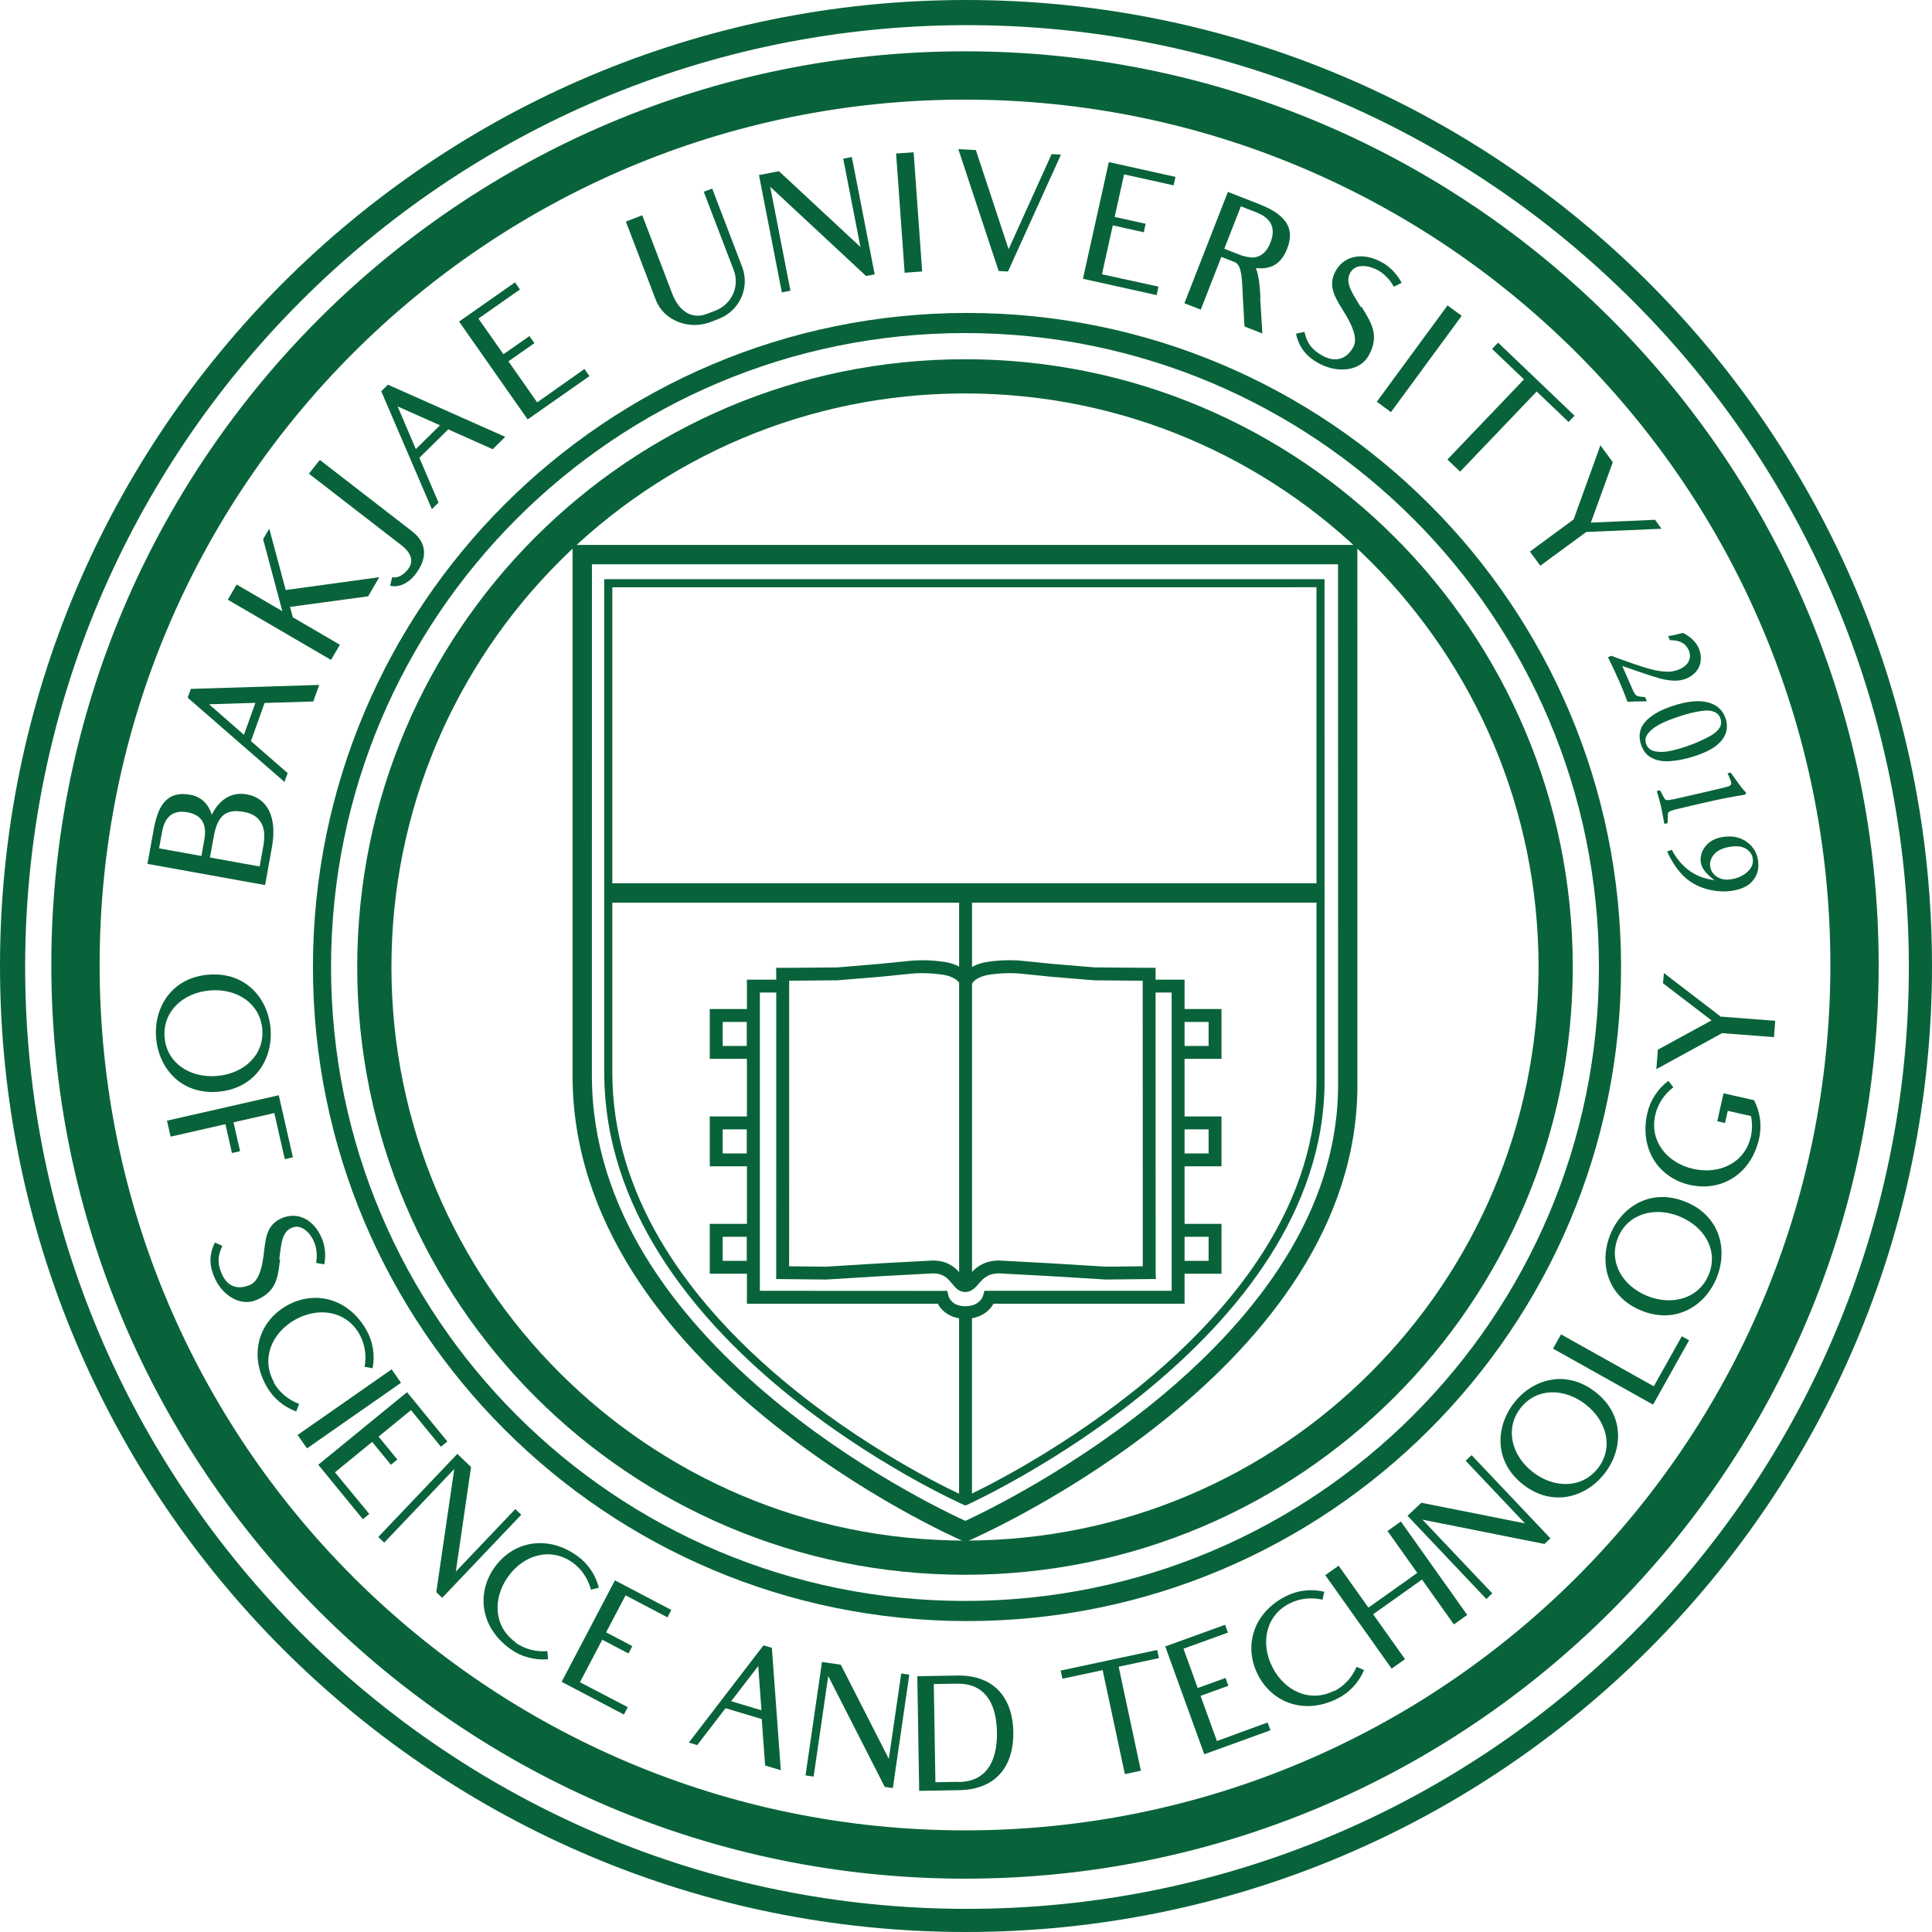
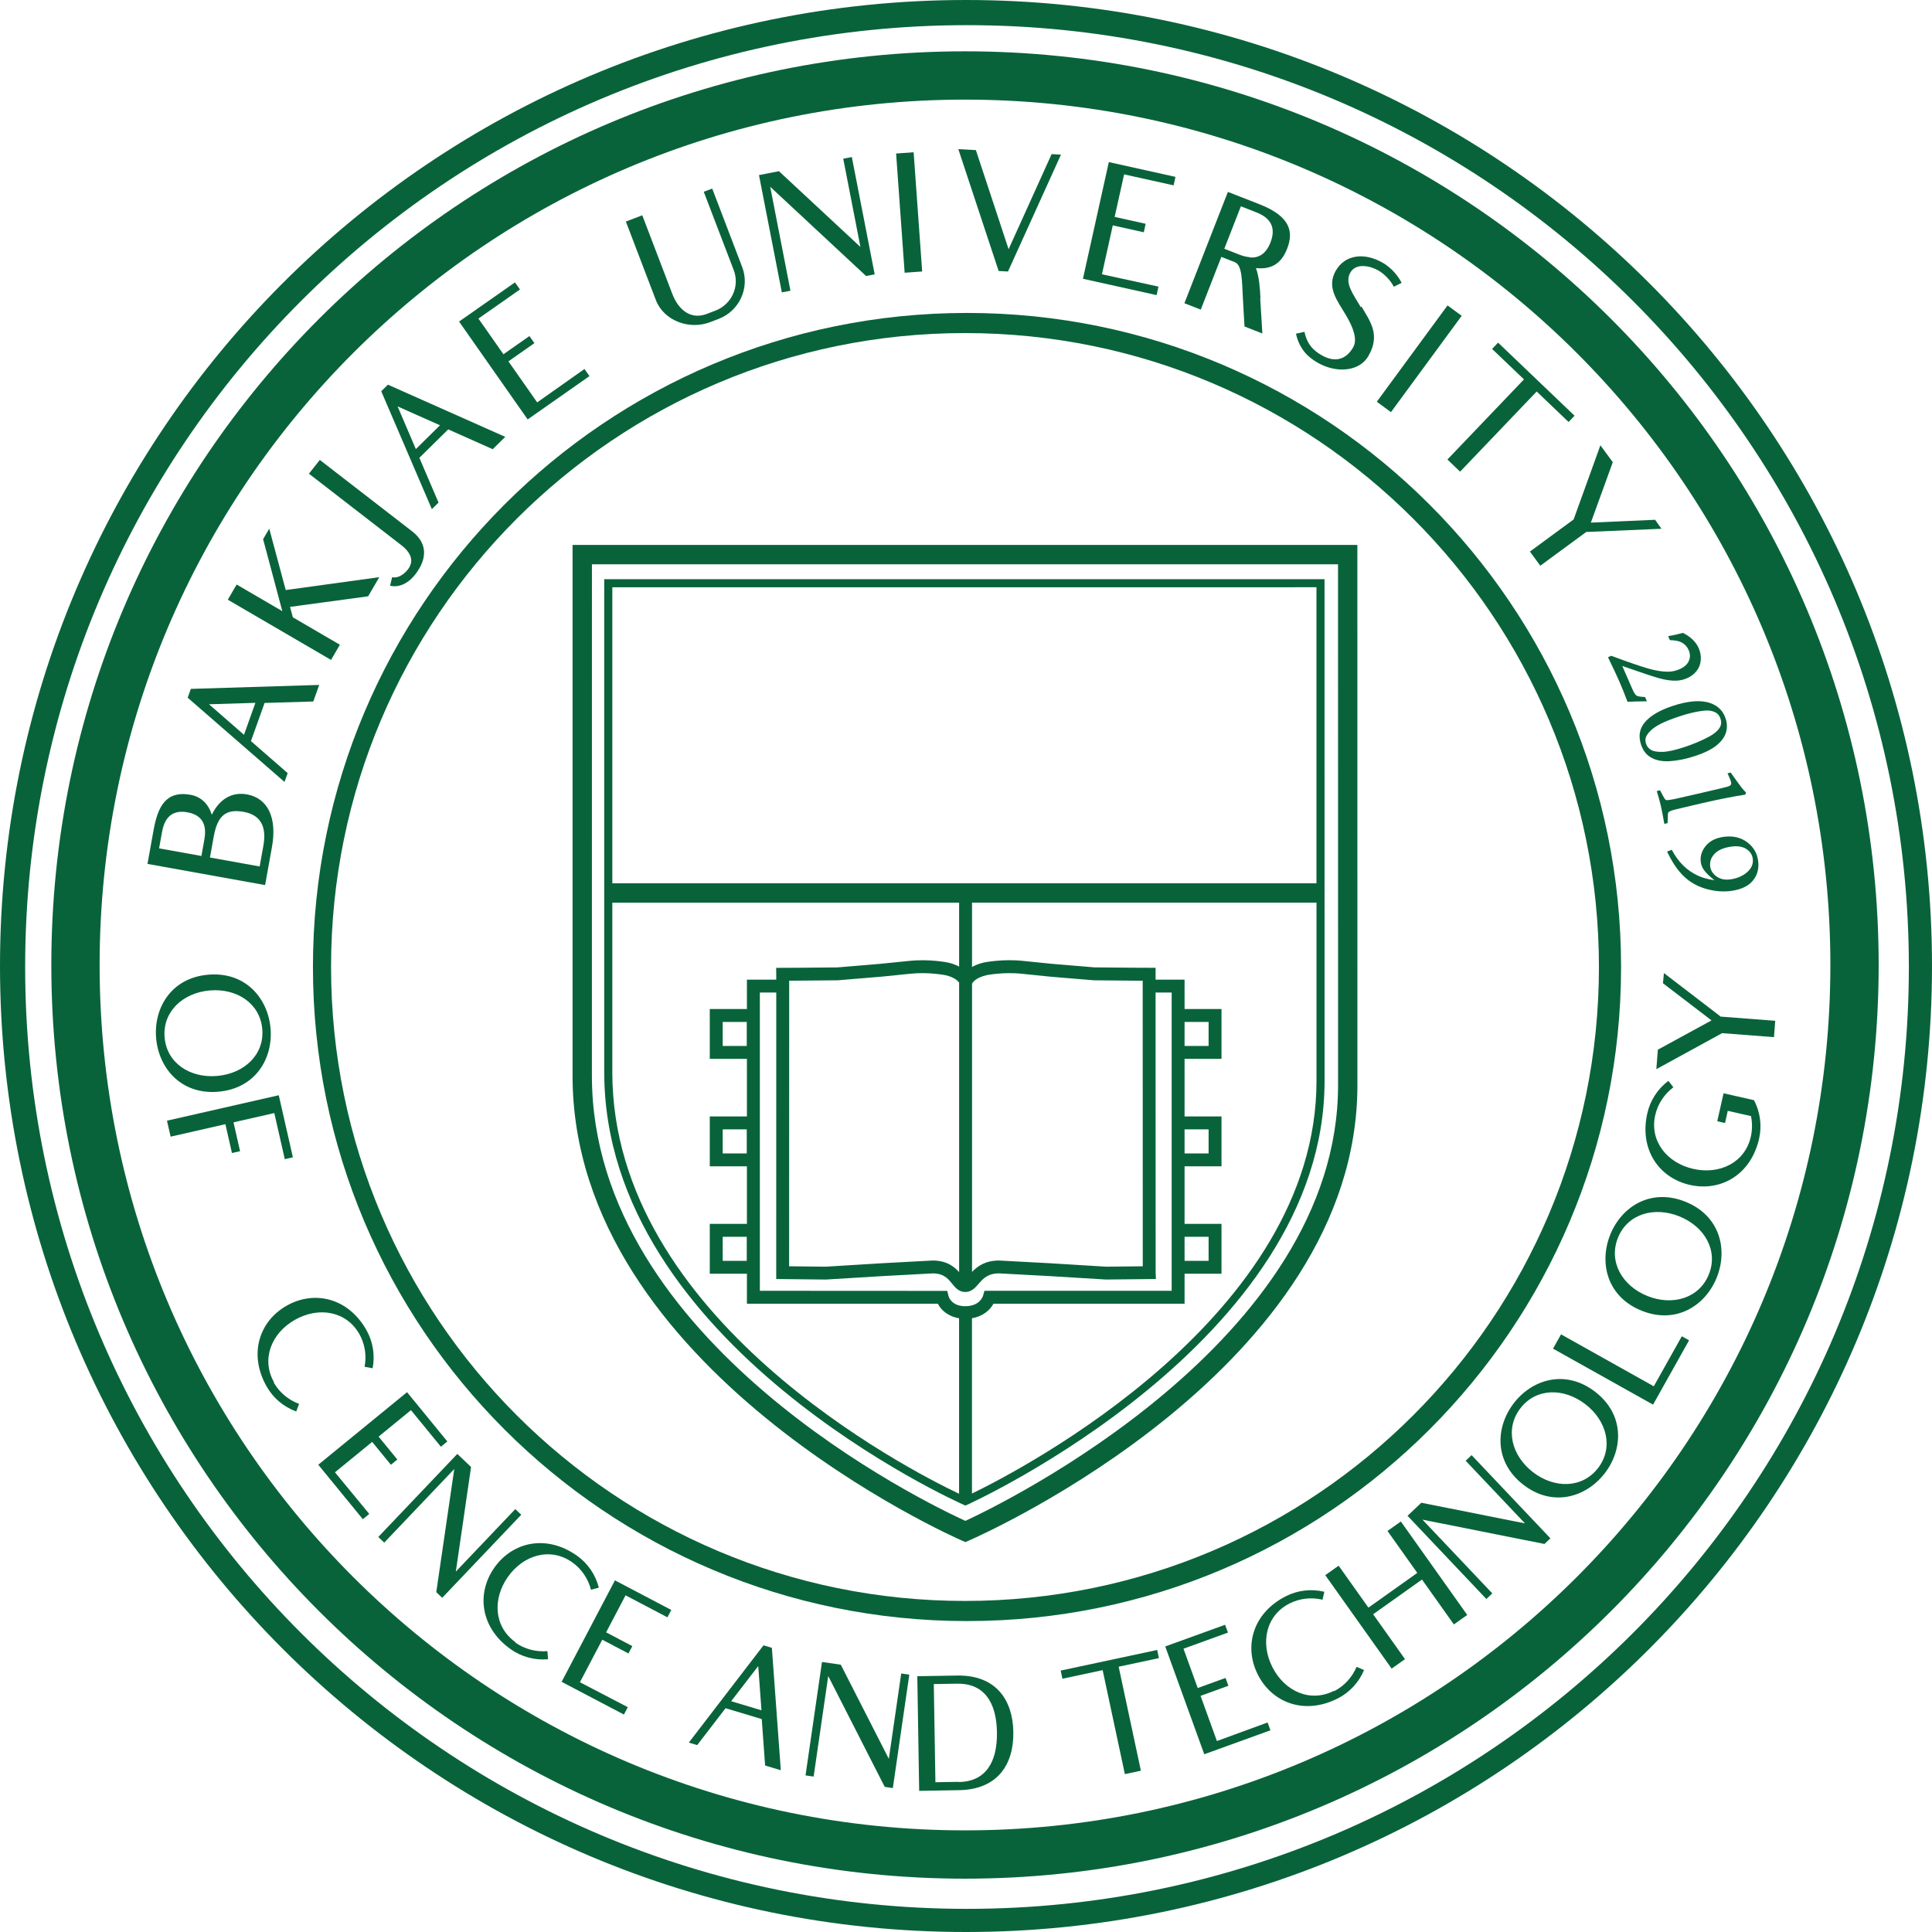
<svg xmlns="http://www.w3.org/2000/svg" viewBox="0 0 960 960">
  <g id="a" />
  <g id="b">
    <g id="c">
      <path d="M480,0C214.9,0,0,214.9,0,480s214.9,480,480,480,480-214.9,480-480S745.1,0,480,0Zm.5,948.5c-258.47,0-468-209.53-468-468S222.03,12.5,480.5,12.5s468,209.53,468,468-209.53,468-468,468Z" style="fill:#09633a;" />
      <path d="M479.5,25.5C228.76,25.5,25.5,228.76,25.5,479.5s203.26,454,454,454,454-203.26,454-454S730.24,25.5,479.5,25.5Zm0,884c-237.48,0-430-192.52-430-430S242.02,49.5,479.5,49.5s430,192.52,430,430-192.52,430-430,430Z" style="fill:#09633a;" />
      <g>
        <path d="M105.27,404.79c3.77-7.69,9.92-11.42,17.44-10.06,10.42,1.88,15.03,11.67,12.43,26.12l-3.41,18.94-58.45-10.52,2.99-16.59c2.04-11.32,5.79-20.02,18.43-17.74,5.3,.96,8.83,4.61,10.49,9.75l.08,.12Zm-5.19,20.53l1.44-8c.93-5.17,.77-12.05-8.39-13.7-9.16-1.65-11.71,4.74-12.64,9.92l-1.44,8,21.03,3.79Zm30.78-5.04c1.23-6.83,.61-15.01-9.71-16.86-8.87-1.6-13.07,1.78-14.96,12.32l-1.86,10.35,24.69,4.45,1.86-10.35-.02,.1Z" style="fill:#09633a;" />
        <path d="M158.61,340.35l-2.94,8.22-24.2,.72-6.78,18.96,18.25,15.9-1.57,4.39-48.11-41.85,1.57-4.39,63.77-1.96Zm-31.7,8.89l-23.05,.71,17.37,15.16,5.68-15.88Z" style="fill:#09633a;" />
        <path d="M188.48,286.79l-5.55,9.51-38.81,5.26,1.4,5.18,23.37,13.63-4.4,7.54-51.3-29.92,4.4-7.54,22.69,13.23-9.54-35.76,3.05-5.23,8.19,30.5,46.51-6.4Z" style="fill:#09633a;" />
        <path d="M158.91,228.53l45.89,35.5c7.91,6.12,7.31,13.93,1.61,21.31-3.64,4.71-8.31,6.74-12.58,5.69l1.03-4.22c2.61,.64,5.69-1.11,7.82-3.86,3.03-3.92,1.9-8.06-3.29-12.08l-45.89-35.5,5.42-6.84Z" style="fill:#09633a;" />
        <path d="M251.05,217.08l-6.22,6.13-22.11-9.86-14.34,14.13,9.53,22.25-3.32,3.27-25.15-58.59,3.32-3.27,58.29,25.93Zm-32.41-5.76l-21.07-9.37,9.06,21.2,12.01-11.84Z" style="fill:#09633a;" />
        <path d="M290.42,183.36l2.47,3.53-30.7,21.52-34.08-48.63,27.78-19.47,2.47,3.53-20.63,14.46,12.43,17.73,12.91-9.05,2.47,3.53-12.91,9.05,14.29,20.38,23.5-16.59Z" style="fill:#09633a;" />
        <path d="M353.89,93.69l14.9,39c3.92,10.25-1.33,21.8-11.71,25.77l-4.26,1.63c-10.38,3.97-23.01-.75-26.93-11l-14.9-39,8.15-3.12,14.9,39c3.04,7.96,9.14,13.08,17.2,10l4.26-1.63c8.06-3.08,12.15-12.09,9.11-20.06l-14.91-38.99,4.17-1.59Z" style="fill:#09633a;" />
        <path d="M423.27,78.03l11.36,58.29-4.28,.83-47.64-44.34,10.06,51.65-4.28,.83-11.36-58.29,9.93-1.93,40.48,37.65-8.54-43.86,4.28-.83Z" style="fill:#09633a;" />
-         <path d="M449.51,135.51l-4.24-59.23,8.71-.62,4.24,59.24-8.71,.62Z" style="fill:#09633a;" />
+         <path d="M449.51,135.51l-4.24-59.23,8.71-.62,4.24,59.24-8.71,.62" style="fill:#09633a;" />
        <path d="M527.19,76.83l-26.32,58.08-4.65-.25-20.03-60.54,8.72,.46,16.26,49.25,21.38-47.25,4.65,.25Z" style="fill:#09633a;" />
        <path d="M575.64,142.43l-.93,4.21-36.6-8.12,12.86-57.98,33.12,7.35-.93,4.21-24.6-5.46-4.69,21.14,15.4,3.42-.93,4.21-15.4-3.42-5.39,24.3,28.1,6.13Z" style="fill:#09633a;" />
        <path d="M626.18,148.02c.61,10.44,1.08,17.68,1.08,17.68l-8.87-3.46s-.19-3.33-.79-13.78c-.49-8.82-.28-16.73-4.07-18.21l-6.65-2.6-10.23,26.2-8.13-3.18,21.61-55.31,15.7,6.13c15.8,6.17,16.87,14.06,13.73,22.09-2.39,6.12-6.58,10.58-15.48,9.63,1.64,4.53,1.98,9.93,2.24,14.97l-.15-.16Zm-5.14-20.1c3.81,.33,7.8-1.16,10.26-7.46,3.6-9.22-2.24-13.08-7.13-14.99l-7.58-2.96-8.24,21.09,7.57,2.96c1.57,.61,3.3,1.08,5.05,1.24l.06,.13Z" style="fill:#09633a;" />
        <path d="M676.47,152.26c4.32,7.38,9.61,14.07,3.47,24.67-4.57,7.88-16.09,8.57-25.27,3.25-4.03-2.34-8.87-6.05-10.7-14.36l4.22-.95c1.39,6.7,4.91,9.53,8.51,11.62,5.92,3.43,11.76,2.85,15.64-3.84,2.26-3.9,.28-9.58-3.6-16.13-4.29-7.24-9.76-13.81-4.94-22.12,4.57-7.88,14.13-9.14,23.39-3.77,3.77,2.19,7.24,5.9,9.27,9.91l-3.88,1.94c-1.68-3.24-4.6-6.29-7.61-8.04-4.03-2.34-11.12-3.95-13.97,.96-3.05,5.26,1.42,10.79,5.22,17.3l.25-.42Z" style="fill:#09633a;" />
        <path d="M684.12,199.63l35.15-47.87,7.04,5.16-35.15,47.87-7.04-5.16Z" style="fill:#09633a;" />
        <path d="M782.4,206.56l-2.98,3.12-15.85-15.14-38.05,39.82-6.31-6.03,38.05-39.82-15.85-15.14,2.98-3.12,38,36.31Z" style="fill:#09633a;" />
        <path d="M825.57,262.74l-36.66,1.57-.63-.03-22.91,16.82-5.17-7.03,21.72-15.95,13.31-36.85,6.16,8.39-10.9,30.03,31.92-1.41,3.15,4.45Z" style="fill:#09633a;" />
      </g>
      <g>
        <path d="M108.47,542.47c-18.45,1.59-29.6-11.65-30.89-26.58-1.29-14.93,7.41-29.98,25.86-31.57,18.54-1.6,29.7,11.73,30.99,26.66,1.29,14.93-7.42,29.88-25.96,31.49Zm-.58-7.84c13.39-1.16,23.53-10.48,22.43-23.29s-12.7-20.35-26.1-19.19c-13.39,1.16-23.52,10.57-22.42,23.38,1.11,12.81,12.7,20.26,26.09,19.1Z" style="fill:#09633a;" />
        <path d="M136.29,553.07l-20.26,4.61,3.26,14.34-4.03,.92-3.26-14.34-27.22,6.2-1.81-7.94,55.55-12.64,7.02,30.84-4.03,.92-5.21-22.91Z" style="fill:#09633a;" />
-         <path d="M139.19,625.7c-1.13,7.95-1.13,15.94-12.02,20.36-8.1,3.29-17.14-2.71-20.87-11.88-1.64-4.03-3.07-9.54,.49-16.77l3.73,1.68c-2.93,5.78-1.97,9.89-.5,13.48,2.4,5.91,7.12,8.79,14,5.99,4.01-1.63,5.89-6.99,6.86-14.07,1.08-7.83,.87-15.83,9.4-19.3,8.1-3.29,16.01,1.18,19.77,10.43,1.53,3.77,1.93,8.5,1.08,12.64l-4.06-.75c.66-3.36,.28-7.3-.94-10.3-1.64-4.03-5.99-9.25-11.04-7.19-5.4,2.2-5.33,8.86-6.34,15.86l.44-.18Z" style="fill:#09633a;" />
        <path d="M136.02,686.97c2.78,4.91,7.27,8.64,12.6,10.62l-1.42,3.78c-6.27-2.3-11.46-6.69-14.7-12.41-9.12-16.1-3.69-32.46,9.97-40.19,13.66-7.73,30.48-3.97,39.6,12.13,3.24,5.71,4.34,12.43,3.08,18.98l-3.98-.73c1.05-5.59,.16-11.36-2.62-16.27-6.52-11.51-20.29-13.7-31.99-7.08-11.7,6.62-16.9,19.56-10.38,31.07l-.16,.09Z" style="fill:#09633a;" />
-         <path d="M147.88,713.02l46.71-32.6,4.66,6.68-46.71,32.59-4.66-6.67Z" style="fill:#09633a;" />
        <path d="M183.49,752.26l-3.2,2.62-22.14-27.06,44.1-36.06,20.03,24.49-3.2,2.62-14.88-18.18-16.08,13.15,9.31,11.38-3.2,2.62-9.31-11.38-18.48,15.12,17.06,20.7Z" style="fill:#09633a;" />
        <path d="M259,752.67l-39.27,41.27-2.95-2.81,8.94-61.18-34.8,36.57-2.95-2.81,39.27-41.27,6.83,6.5-7.57,51.97,29.55-31.05,2.95,2.81Z" style="fill:#09633a;" />
        <path d="M256.08,816.18c4.6,3.26,10.25,4.73,15.92,4.26l.32,4.03c-6.65,.58-13.22-1.19-18.57-4.99-15.09-10.7-17.12-27.82-8.04-40.62,9.08-12.8,25.91-16.54,41-5.84,5.36,3.8,9.2,9.41,10.85,15.88l-3.91,1.03c-1.42-5.51-4.68-10.35-9.28-13.61-10.79-7.65-24.19-3.79-31.96,7.18-7.78,10.96-6.99,24.89,3.79,32.54l-.11,.15Z" style="fill:#09633a;" />
        <path d="M311.94,848.29l-1.92,3.66-30.95-16.26,26.49-50.42,28,14.71-1.92,3.66-20.8-10.93-9.66,18.39,13.02,6.84-1.92,3.66-13.02-6.84-11.1,21.13,23.79,12.39Z" style="fill:#09633a;" />
        <path d="M387.98,879.61l-7.8-2.34-1.67-23.07-17.98-5.4-14.1,18.34-4.16-1.25,37.11-48.34,4.16,1.25,4.44,60.8Zm-9.61-29.77l-1.61-21.98-13.45,17.46,15.06,4.52Z" style="fill:#09633a;" />
        <path d="M451.83,832.11l-8.18,56.37-4.03-.58-28.08-55.08-7.25,49.95-4.03-.58,8.18-56.37,9.34,1.36,23.87,46.78,6.16-42.42,4.03,.58Z" style="fill:#09633a;" />
        <path d="M503.52,860.6c.26,15.98-7.67,28.61-27,28.93l-19.79,.33-.93-56.96,19.79-.33c19.33-.32,27.67,12.14,27.93,28.03Zm-27.07,24.89c12.85-.21,19.18-9.25,18.93-24.76-.25-15.51-6.87-24.33-19.73-24.12l-11.65,.19,.8,48.78,11.65-.19v.09Z" style="fill:#09633a;" />
        <path d="M574.99,819.86l.86,4.05-19.99,4.27,11.04,51.67-7.96,1.7-11.04-51.67-19.99,4.27-.86-4.05,47.94-10.24Z" style="fill:#09633a;" />
        <path d="M629.86,855.89l1.41,3.89-32.88,11.9-19.39-53.57,29.75-10.77,1.41,3.89-22.09,8,7.07,19.54,13.83-5.01,1.41,3.89-13.83,5.01,8.13,22.45,25.19-9.22Z" style="fill:#09633a;" />
        <path d="M662.9,840.34c5.03-2.55,8.96-6.86,11.18-12.1l3.71,1.6c-2.58,6.16-7.21,11.14-13.07,14.11-16.5,8.36-32.59,2.19-39.69-11.81s-2.57-30.63,13.93-39c5.86-2.97,12.61-3.76,19.1-2.2l-.91,3.94c-5.54-1.3-11.34-.68-16.37,1.87-11.8,5.98-14.62,19.64-8.54,31.63,6.08,11.99,18.76,17.78,30.56,11.8l.08,.17Z" style="fill:#09633a;" />
        <path d="M696.08,756.02l32.98,46.44-6.64,4.71-15.84-22.3-24.28,17.25,15.84,22.3-6.64,4.71-32.98-46.44,6.64-4.71,14.8,20.84,24.28-17.25-14.8-20.84,6.64-4.71Z" style="fill:#09633a;" />
        <path d="M731.22,723.04l39.17,41.35-2.95,2.8-60.63-12.09,34.71,36.64-2.95,2.8-39.17-41.35,6.85-6.49,51.5,10.26-29.47-31.12,2.95-2.8Z" style="fill:#09633a;" />
        <path d="M792.63,691.58c14.67,11.3,13.93,28.59,4.78,40.46-9.14,11.87-25.73,17.07-40.4,5.77-14.74-11.36-13.94-28.72-4.8-40.59s25.67-17,40.42-5.64Zm-4.87,6.17c-10.65-8.2-24.42-8.19-32.27,2-7.85,10.18-4.4,23.58,6.25,31.78,10.65,8.2,24.48,8.11,32.32-2.07,7.85-10.19,4.34-23.51-6.3-31.71Z" style="fill:#09633a;" />
        <path d="M835.68,663.98l3.61,2.02-17.9,31.96-49.7-27.83,3.98-7.1,46.09,25.81,13.92-24.86Z" style="fill:#09633a;" />
        <path d="M837.51,597.15c17.18,6.92,21.13,23.77,15.53,37.67-5.6,13.9-20.17,23.38-37.34,16.46-17.26-6.96-21.18-23.89-15.58-37.79,5.6-13.9,20.13-23.3,37.4-16.34Zm-3.03,7.26c-12.47-5.03-25.73-1.3-30.53,10.63s2.13,23.89,14.59,28.92c12.47,5.02,25.76,1.21,30.57-10.71,4.81-11.92-2.16-23.81-14.63-28.83Z" style="fill:#09633a;" />
        <path d="M853.29,557.15l3.14-13.9,15.13,3.42c3.1,5.92,3.98,12.66,2.54,19.06-4.07,18.05-19.09,26.51-34.4,23.05s-25.24-17.55-21.16-35.6c1.45-6.41,5.14-12.11,10.48-16.12l2.46,3.21c-4.53,3.43-7.75,8.3-9,13.8-2.91,12.9,5.81,23.79,18.92,26.75,13.11,2.96,25.66-3.12,28.58-16.02,.75-3.34,.77-6.84,.09-10.22l-11.55-2.61-1.36,6.05-3.85-.87Z" style="fill:#09633a;" />
        <path d="M826.79,483.5l27.69,21.24,.44,.4,27.18,2.09-.62,8.12-25.77-1.98-32.68,17.89,.75-9.68,26.67-14.55-24.13-18.46,.48-5.07Z" style="fill:#09633a;" />
      </g>
      <g>
        <path d="M829.75,318.06l-.86-1.96c2.44-.39,4.88-.93,7.33-1.63,1.94,.97,3.57,2.09,4.88,3.37,1.31,1.28,2.31,2.71,3,4.29,.83,1.89,1.16,3.86,1,5.9-.16,2.04-.86,3.84-2.09,5.39-1.23,1.55-2.82,2.75-4.75,3.59-1.75,.77-3.55,1.17-5.4,1.21-2.4,.08-5.18-.31-8.34-1.18-3.16-.87-9.31-2.91-18.43-6.13l5.06,11.56c.73,1.67,1.38,2.71,1.95,3.11,.57,.4,1.76,.64,3.57,.72,.16,.02,.41,.04,.75,.07l.92,2.1c-4.22,.05-7.43,.13-9.64,.24-1.42-3.78-2.77-7.15-4.07-10.11-1.16-2.65-3.03-6.66-5.63-12.03l1.61-.71c8.23,3.06,14.29,5.15,18.18,6.27,3.89,1.12,7.25,1.67,10.08,1.63,1.91,0,3.78-.41,5.6-1.2,2.41-1.05,3.98-2.44,4.72-4.17,.74-1.73,.7-3.53-.12-5.4-.74-1.69-1.94-2.96-3.59-3.82-1.25-.66-3.17-1.02-5.76-1.09Z" style="fill:#09633a;" />
        <path d="M831.03,350.8c7.9-2.61,14.2-3.09,18.9-1.41,3.78,1.35,6.29,3.88,7.52,7.62,.78,2.36,.84,4.67,.19,6.92-.66,2.26-2.19,4.38-4.6,6.37-2.41,1.99-5.94,3.76-10.59,5.3-4.55,1.51-8.82,2.38-12.81,2.63-3.99,.24-7.29-.5-9.92-2.23-1.96-1.31-3.4-3.33-4.3-6.05-1.42-4.28-.74-8.02,2.04-11.22,2.78-3.2,7.3-5.84,13.58-7.92Zm3.47,5.16c-3.9,1.29-6.97,2.5-9.19,3.63-2.22,1.13-3.95,2.3-5.18,3.52s-2,2.32-2.31,3.3c-.31,.98-.29,2.02,.08,3.12,.44,1.33,1.26,2.36,2.45,3.08,1.19,.72,3.11,1.05,5.75,.99s6.3-.87,10.98-2.42c4.36-1.44,8.38-3.14,12.06-5.1,1.62-.87,2.92-1.79,3.92-2.75,1-.96,1.65-1.94,1.97-2.93,.31-.99,.26-2.1-.15-3.34-.39-1.18-1.01-2.08-1.86-2.69-.85-.61-1.96-1.02-3.33-1.23-.99-.16-2.41-.11-4.25,.14-3.17,.42-6.81,1.31-10.92,2.67Z" style="fill:#09633a;" />
        <path d="M858.41,384.24l1.57-.36c2.46,3.5,4.26,5.99,5.4,7.46,.53,.68,1.27,1.52,2.24,2.52l-.44,1c-5.86,.88-13.09,2.31-21.68,4.29-7.41,1.71-11.61,2.7-12.61,2.97-1.97,.5-3.18,.94-3.64,1.33-.22,.19-.37,.44-.45,.72-.02,.11-.07,1.72-.17,4.83l-1.63,.38c-.72-4.08-1.29-7.05-1.72-8.9-.5-2.15-1.18-4.62-2.04-7.41l1.63-.38c1.4,2.69,2.2,4.15,2.42,4.39,.22,.24,.47,.4,.75,.48,.39,.1,1.67-.07,3.84-.48,.74-.15,4.62-1.03,11.64-2.65l11.63-2.71,2.72-.69c1.1-.27,1.79-.59,2.08-.94,.29-.35,.36-.83,.22-1.44-.15-.67-.74-2.13-1.75-4.39Z" style="fill:#09633a;" />
        <path d="M828.37,423.14l2.32-.89c1.62,3.06,3.51,5.67,5.69,7.82,2.18,2.15,4.72,3.88,7.63,5.19,2.07,.94,4.71,1.65,7.91,2.13-2.45-1.94-4.15-3.57-5.1-4.9-.95-1.33-1.52-2.67-1.7-4.02-.4-2.94,.42-5.66,2.46-8.14,2.04-2.48,5.02-3.99,8.94-4.51,4.5-.6,8.34,.26,11.52,2.58,3.18,2.33,5.04,5.44,5.56,9.34,.51,3.82-.36,7.1-2.61,9.84-2.25,2.74-5.86,4.45-10.83,5.12-4.02,.54-8.19,.19-12.49-1.04-4.3-1.23-7.98-3.33-11.04-6.28-3.06-2.95-5.81-7.03-8.26-12.23Zm32.05-2.49c-3.93,.53-6.75,1.74-8.49,3.63s-2.45,3.99-2.14,6.29c.27,2,1.33,3.66,3.18,4.97,1.85,1.31,4.13,1.78,6.83,1.42,3.35-.45,6.13-1.65,8.34-3.59,2.21-1.94,3.14-4.18,2.8-6.7-.27-1.99-1.33-3.59-3.18-4.8s-4.3-1.62-7.36-1.21Z" style="fill:#09633a;" />
      </g>
      <path d="M480.5,155.5c-179.49,0-325,145.51-325,325s145.51,325,325,325,325-145.51,325-325S659.99,155.5,480.5,155.5Zm-1,640c-173.97,0-315-141.03-315-315S305.53,165.5,479.5,165.5s315,141.03,315,315-141.03,315-315,315Z" style="fill:#09633a;" />
-       <path d="M479.5,178.5c-166.79,0-302,135.21-302,302s135.21,302,302,302,302-135.21,302-302S646.29,178.5,479.5,178.5Zm0,587c-157.4,0-285-127.6-285-285S322.1,195.5,479.5,195.5s285,127.6,285,285-127.6,285-285,285Z" style="fill:#09633a;" />
      <path d="M674.48,270.76l-389.98,.02v263.73c0,146.27,191.38,230.08,193.31,230.92l1.91,.82,1.91-.84c7.88-3.44,192.86-85.99,192.86-226.2l-.02-268.45Zm-194.79,484.95c-18.22-8.3-185.58-88.22-185.58-221.21,0,0,.02-244.84,.02-254.11,9.26,0,361.47,0,370.73,0,0,9.27,.02,258.82,.02,258.82,0,127.25-166.98,208.08-185.18,216.5Z" style="fill:#09633a;" />
      <path d="M658.15,287.8H300.24v244.92c0,135.61,176.88,214.25,178.67,215.03l.81,.35,.81-.36c1.78-.8,177.64-80.71,177.64-210.62l-.02-249.33Zm-353.89,4.02c3.93,0,345.94-.02,349.88-.02,0,2.22,0,79.79,0,147.12H304.26v-147.1Zm263.56,337.39c-4.47,.05-18.16,.2-18.16,.2l-27.89-1.71-25.34-1.36c-7.04,.02-10.87,2.99-13.43,5.67v-143.16c.3-.67,1.68-2.98,7.19-4.29,0,0,8.43-1.7,17.67-.69,.06,0,14.19,1.45,14.19,1.45l21.61,1.79,19.31,.17s2.52,.02,4.83,.03c0,5.97,.03,135.98,.03,141.91Zm-263.56-96.49v-84.18h172.32v31.76c-1.41-.78-3.16-1.46-5.38-1.98-.47-.1-9.57-1.95-19.8-.81l-14.22,1.43-21.05,1.76s-19.16,.17-19.16,.17l-11.3,.05,.04,3.19v2.68h-14.57v14.59h-18.46v24.76h18.46v28.62h-18.46v24.78h18.46v28.6h-18.46v24.78h18.46v14.89h94.87c1.48,2.97,4.81,6.25,10.54,7.23v87.2c-24.69-11.73-172.3-87.03-172.3-209.52Zm172.32-44.44v143.82c-2.37-2.64-6.12-5.74-13.09-5.76l-25.33,1.36-27.91,1.71s-12.31-.13-18.14-.2c0-5.94,.02-135.94,.03-141.91,2.31-.02,4.84-.03,4.84-.03l19.31-.17,21.59-1.79,14.18-1.44c9.24-1.02,17.69,.69,17.76,.7,4.37,1.03,6.09,2.72,6.76,3.7Zm-105.52,19.51v11.93h-11.95v-11.93h11.95Zm0,53.38v11.95h-11.95v-11.95h11.95Zm0,53.38v11.95h-11.95v-11.95h11.95Zm108.65,34.5c-6.96,0-8.3-4.64-8.43-5.17l-.6-2.45-93.11-.05v-148.19h8.15l-.02,142.35,24.7,.26,28.35-1.73,24.73-1.33c5.46,.02,7.53,2.57,9.54,5.04,1.6,1.97,3.41,4.2,6.59,4.2s5.02-2.18,6.7-4.1c2.19-2.52,4.47-5.13,10.12-5.15l24.75,1.33,28.33,1.73s24.85-.26,24.85-.26l-.13-3.17-.03-139.18h7.99v148.19h-93.02l-.67,2.37c-.16,.54-1.71,5.28-8.79,5.29Zm3.26,93.1v-87.13c5.72-1,9.12-4.28,10.68-7.22h94.96v-14.89h18.35v-24.78h-18.35v-28.6h18.35v-24.78h-18.35v-28.62h18.35v-24.76h-18.35v-14.59h-14.4v-5.88l-11.25-.05-19.16-.17-21.07-1.76-14.24-1.44c-10.23-1.13-19.32,.73-19.69,.8-2.46,.58-4.3,1.36-5.8,2.22v-31.98h171.16c0,48.09,0,88.58,0,88.58,0,117-146.17,192.9-171.19,205.03Zm105.64-115.65v-11.95h11.94v11.95h-11.94Zm0-53.38v-11.95h11.94v11.95h-11.94Zm0-53.4v-11.93h11.94v11.93h-11.94Z" style="fill:#09633a;" />
    </g>
  </g>
</svg>